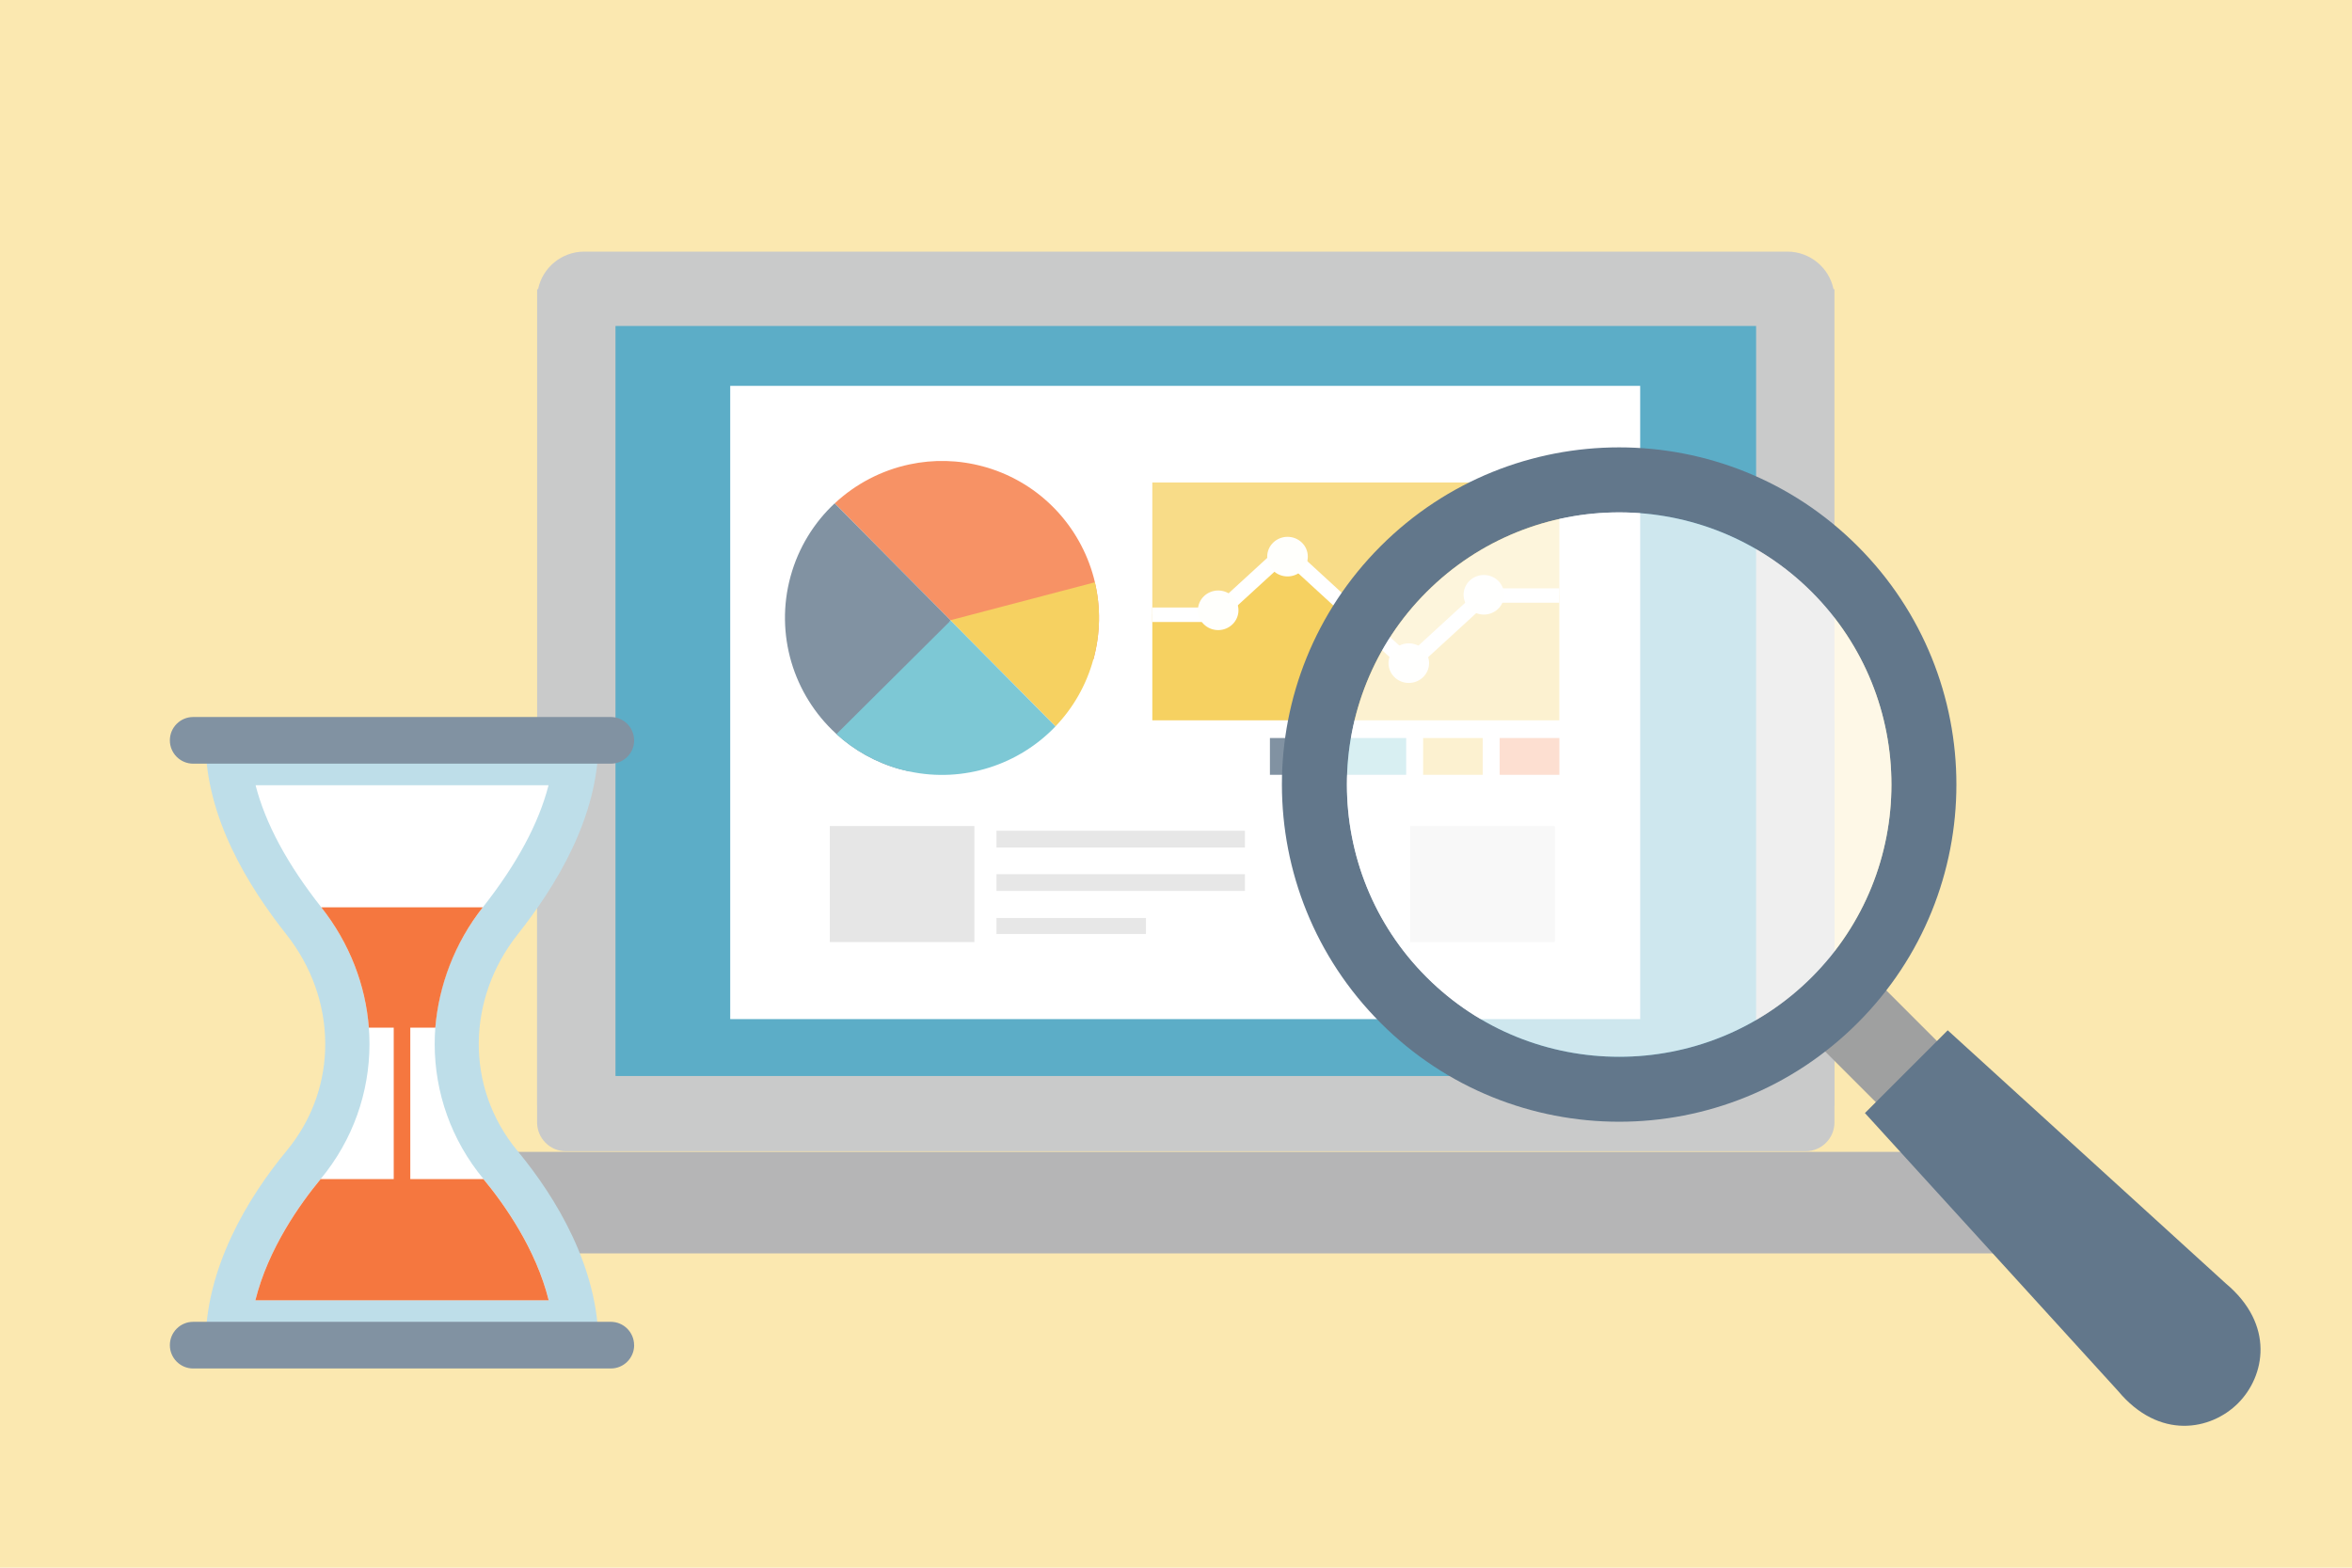
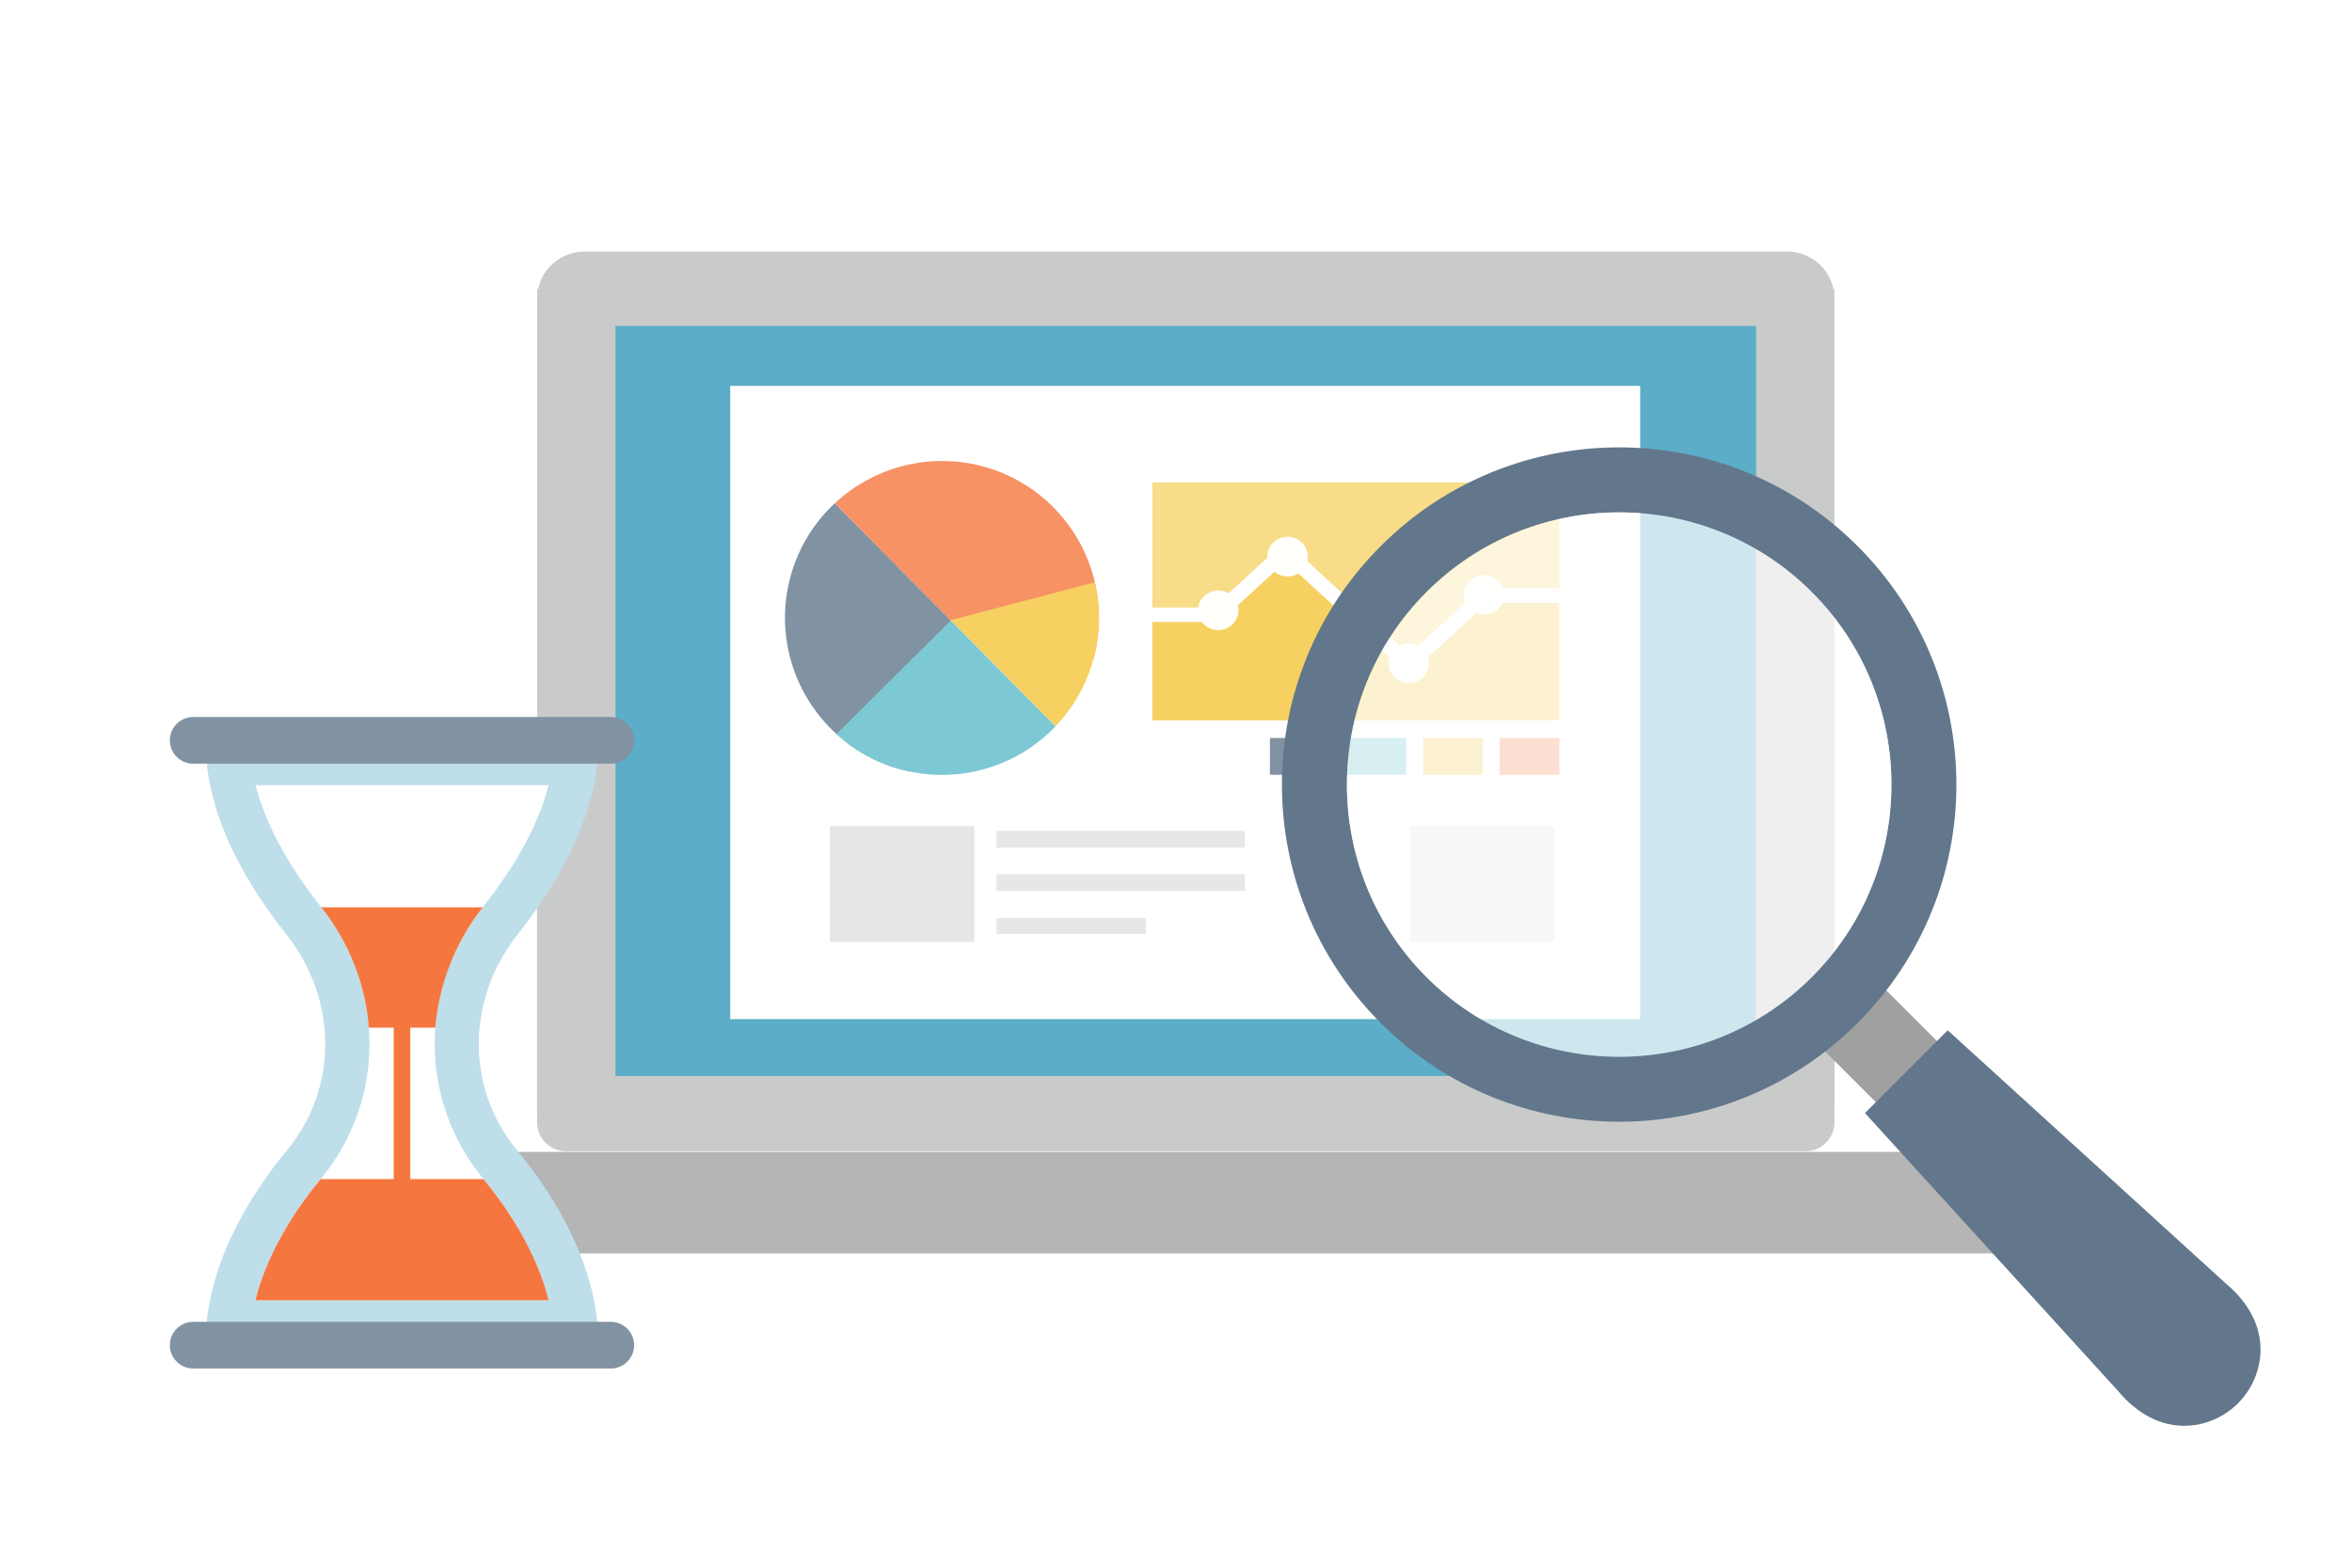
<svg xmlns="http://www.w3.org/2000/svg" id="_レイヤー_1" data-name="レイヤー_1" width="450" height="300" viewBox="0 0 450 300">
  <defs>
    <style>
      .cls-1 {
        fill: #f8dc88;
      }

      .cls-2, .cls-3 {
        opacity: .5;
      }

      .cls-2, .cls-4 {
        fill: #cfcfcf;
      }

      .cls-5 {
        fill: #fffffc;
      }

      .cls-6 {
        fill: #f5773f;
      }

      .cls-7 {
        fill: #bedee9;
      }

      .cls-8 {
        fill: #9fa0a0;
      }

      .cls-9 {
        opacity: .7;
      }

      .cls-9, .cls-10 {
        fill: #fff;
      }

      .cls-11 {
        fill: #5cadc7;
      }

      .cls-12 {
        fill: #62778b;
      }

      .cls-13 {
        fill: #f79265;
      }

      .cls-14 {
        fill: #8192a2;
      }

      .cls-15 {
        fill: #c9caca;
      }

      .cls-16 {
        fill: #b5b5b6;
      }

      .cls-17 {
        fill: #fbe8b0;
      }

      .cls-18 {
        fill: #f6d161;
      }

      .cls-19 {
        fill: #7dc8d5;
      }
    </style>
  </defs>
-   <rect class="cls-17" width="450" height="300" />
  <g>
    <g>
      <g>
        <path class="cls-15" d="M350.98,138.49v76.29c0,3.05-2.47,5.52-5.49,5.52H108.24c-3.01,0-5.48-2.47-5.48-5.52v-76.29c0-3.06,2.46-5.52,5.48-5.52h237.25c3.01,0,5.49,2.46,5.49,5.52Z" />
        <path class="cls-15" d="M350.98,55.34v156.22H102.77V55.34h.18c.83-4.11,4.51-7.19,8.82-7.19h230.2c4.33,0,7.99,3.08,8.83,7.19h.18Z" />
        <path class="cls-16" d="M393.96,232.66v-12.23H59.78v12.23h.18c.84,4.11,4.51,7.2,8.83,7.2h316.16c4.32,0,7.99-3.09,8.83-7.2h.18Z" />
        <rect class="cls-11" x="117.76" y="62.38" width="218.23" height="143.53" />
      </g>
      <g>
        <rect class="cls-10" x="139.71" y="73.84" width="174.1" height="121.18" />
        <g>
          <polygon class="cls-1" points="298.34 92.33 298.34 113.85 283.9 113.85 269.54 127.06 245.99 105.4 232.79 117.53 220.47 117.53 220.47 92.33 298.34 92.33" />
          <polygon class="cls-18" points="298.34 113.85 298.34 137.84 220.47 137.84 220.47 117.53 232.79 117.53 245.99 105.4 269.54 127.06 283.9 113.85 298.34 113.85" />
          <polygon class="cls-10" points="298.34 112.58 298.34 115.35 284.6 115.35 269.56 129.13 245.95 107.47 233.33 119.03 220.47 119.03 220.47 116.26 232.09 116.26 245.95 103.56 269.56 125.22 283.34 112.58 298.34 112.58" />
          <path class="cls-5" d="M250.22,106.52c0,2.09-1.74,3.79-3.88,3.79s-3.89-1.7-3.89-3.79,1.74-3.79,3.89-3.79,3.88,1.69,3.88,3.79Z" />
          <path class="cls-5" d="M287.78,113.82c0,2.09-1.74,3.79-3.88,3.79s-3.88-1.7-3.88-3.79,1.74-3.79,3.88-3.79,3.88,1.7,3.88,3.79Z" />
          <path class="cls-5" d="M273.42,126.9c0,2.09-1.74,3.79-3.88,3.79s-3.88-1.69-3.88-3.79,1.74-3.79,3.88-3.79,3.88,1.69,3.88,3.79Z" />
          <path class="cls-5" d="M236.95,116.79c0,2.09-1.74,3.79-3.88,3.79s-3.88-1.7-3.88-3.79,1.74-3.79,3.88-3.79,3.88,1.7,3.88,3.79Z" />
        </g>
        <g>
          <rect class="cls-2" x="158.76" y="158.08" width="27.67" height="22.2" />
          <rect class="cls-2" x="269.8" y="158.08" width="27.67" height="22.2" />
          <g class="cls-3">
            <rect class="cls-4" x="190.65" y="175.67" width="28.6" height="3.06" />
            <rect class="cls-4" x="190.65" y="158.98" width="47.54" height="3.2" />
            <rect class="cls-4" x="190.65" y="167.29" width="47.54" height="3.2" />
          </g>
        </g>
        <g>
          <path class="cls-13" d="M209.49,111.43c-1.16-4.94-3.55-9.5-6.92-13.26-3.37-3.76-7.73-6.71-12.82-8.41-.53-.18-1.05-.34-1.6-.48-4.78-1.31-9.6-1.38-14.14-.41-5.36,1.14-10.32,3.73-14.31,7.46l22.13,22.37,27.37,7.48c1.36-4.99,1.39-10.03.28-14.74Z" />
          <path class="cls-18" d="M209.2,126.17c1.36-4.99,1.39-10.03.28-14.74l-27.65,7.26,20.11,20.31c3.34-3.49,5.89-7.84,7.25-12.83Z" />
          <path class="cls-14" d="M172.3,147.22c-4.73-1.29-8.88-3.65-12.27-6.75-.04-.03-.07-.06-.1-.1-4.04-3.71-6.99-8.46-8.53-13.7-1.51-5.16-1.67-10.79-.15-16.35,1.52-5.56,4.52-10.33,8.44-14l22.14,22.36-7.91,28.93c-.54-.12-1.09-.25-1.63-.4Z" />
          <path class="cls-19" d="M173.93,147.62c5.24,1.13,10.5.8,15.31-.72.04-.01.09-.03.13-.04,4.76-1.52,9.1-4.22,12.57-7.85l-20-20.21-.02-.08-.03.03-.05-.05-.04.14-21.77,21.64c3.39,3.09,7.54,5.45,12.27,6.75.54.14,1.08.28,1.63.4Z" />
        </g>
        <g>
          <rect class="cls-13" x="286.93" y="141.23" width="11.42" height="7.04" />
          <rect class="cls-18" x="272.28" y="141.23" width="11.41" height="7.04" />
          <rect class="cls-19" x="257.63" y="141.23" width="11.41" height="7.04" />
          <rect class="cls-14" x="242.97" y="141.23" width="11.42" height="7.04" />
        </g>
      </g>
    </g>
    <g>
      <rect class="cls-8" x="359.43" y="183.23" width="16.54" height="49.63" transform="translate(-39.42 320.91) rotate(-45)" />
      <path class="cls-12" d="M264.16,195.76c-25.19-25.2-25.2-66.05,0-91.25,25.2-25.2,66.05-25.2,91.25,0,25.2,25.2,25.2,66.05,0,91.25-25.2,25.2-66.05,25.2-91.25,0ZM346.64,113.29c-20.32-20.32-53.38-20.32-73.7,0-20.32,20.32-20.32,53.38,0,73.7,20.32,20.32,53.38,20.32,73.7,0,20.32-20.32,20.32-53.38,0-73.7Z" />
      <path class="cls-9" d="M346.64,113.29c-20.32-20.32-53.38-20.32-73.7,0-20.32,20.32-20.32,53.38,0,73.7,20.32,20.32,53.38,20.32,73.7,0,20.32-20.32,20.32-53.38,0-73.7Z" />
      <path class="cls-12" d="M372.65,197.16l53.17,48.42c9.5,7.92,7.52,17.82,2.37,22.96-5.15,5.15-15.04,7.13-22.96-2.37l-48.42-53.17,15.84-15.84Z" />
    </g>
    <g>
      <path class="cls-7" d="M114.51,257.28c0-14.65-8.05-28.05-15.51-37.05-10.1-12.21-9.63-29.15,0-41.36,7.28-9.22,15.51-22.4,15.51-37.05H39.32c0,14.65,8.23,27.83,15.51,37.05,9.63,12.21,10.1,29.15,0,41.36-7.45,9.01-15.51,22.4-15.51,37.05h75.2Z" />
      <path class="cls-10" d="M48.86,248.82c2.45-9.86,8.52-18.41,12.49-23.2,12.41-14.99,12.46-36.37.12-52-6.5-8.23-10.7-16.05-12.57-23.35h56.05c-1.87,7.3-6.08,15.12-12.57,23.35-12.33,15.63-12.28,37.01.12,52,3.97,4.79,10.04,13.34,12.49,23.2h-56.12Z" />
      <path class="cls-6" d="M92.49,225.63c3.97,4.79,10.04,13.34,12.49,23.2h-56.12c2.45-9.86,8.52-18.41,12.49-23.2h31.15Z" />
      <path class="cls-6" d="M92.37,173.63c-5.4,6.84-8.42,15-9.08,23.02h-12.72c-.62-8.1-3.65-16.12-9.1-23.02h30.9Z" />
      <path class="cls-14" d="M121.33,141.68c0,2.46-2,4.46-4.46,4.46H36.96c-2.46,0-4.46-2-4.46-4.46h0c0-2.47,2-4.47,4.46-4.47h79.9c2.46,0,4.46,2,4.46,4.47h0Z" />
      <path class="cls-14" d="M121.33,257.42c0,2.46-2,4.46-4.46,4.46H36.96c-2.46,0-4.46-2-4.46-4.46h0c0-2.47,2-4.47,4.46-4.47h79.9c2.46,0,4.46,2,4.46,4.47h0Z" />
      <rect class="cls-6" x="75.33" y="187.71" width="3.17" height="41.95" />
    </g>
  </g>
</svg>